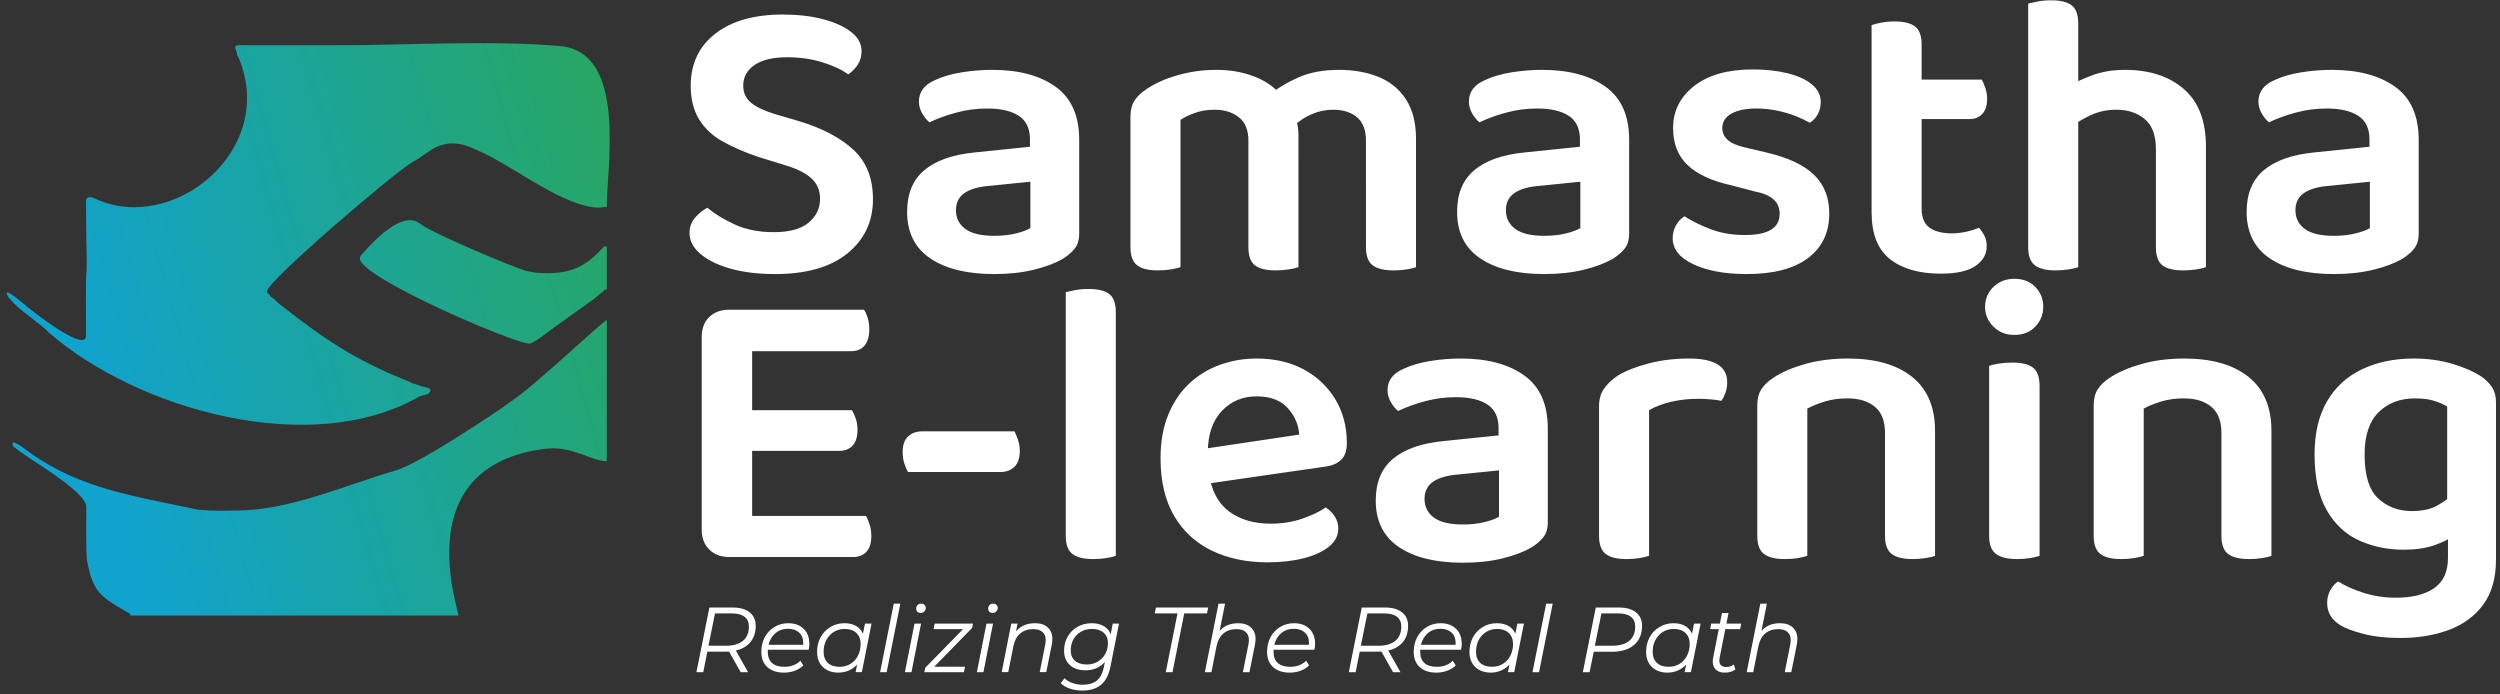
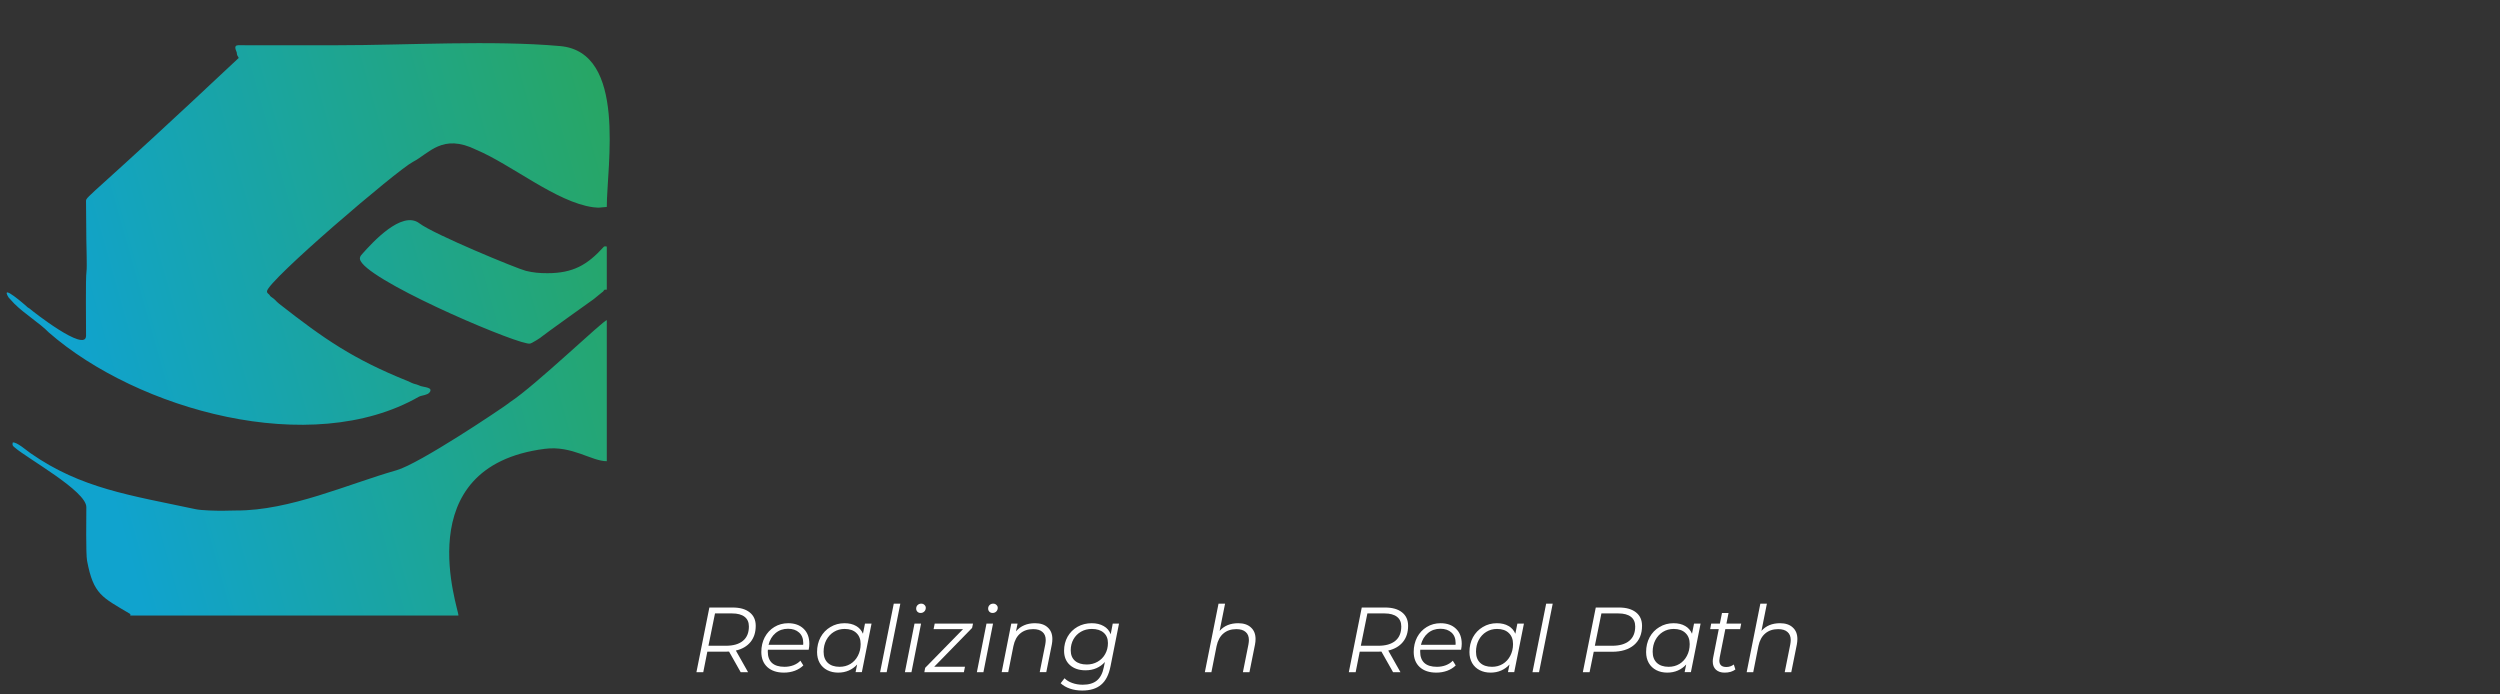
<svg xmlns="http://www.w3.org/2000/svg" width="234" height="65" viewBox="0 0 234 65" fill="none">
  <rect x="0" y="0" width="234" height="65" fill="#333333" stroke="none" />
-   <path fill-rule="evenodd" clip-rule="evenodd" d="M39.188 37.144C39.367 37.042 39.578 37.032 39.758 36.971C39.958 36.903 40.126 36.866 40.24 36.685C40.502 36.267 39.774 36.254 39.388 36.141C39.246 36.099 39.168 36.034 39.027 35.998C38.466 35.853 38.567 35.831 38.145 35.661C33.06 33.609 30.385 31.767 26.114 28.422C25.77 28.152 25.831 28.079 25.362 27.77C25.284 27.719 25.28 27.683 25.23 27.611C25.147 27.492 24.988 27.47 24.99 27.266C24.996 26.317 37.169 15.92 38.642 15.156C40.19 14.353 41.404 12.458 44.574 14.018C47.889 15.413 52.085 18.923 55.497 19.395C55.76 19.406 55.902 19.457 56.164 19.427L56.796 19.369C56.796 15.54 58.705 4.869 52.425 4.312C46.06 3.747 38.1 4.235 31.511 4.235C28.675 4.235 25.839 4.235 23.002 4.235C22.771 4.235 22.513 4.224 22.285 4.233C21.813 4.254 22.122 4.763 22.156 4.896C22.186 5.019 22.161 5.092 22.221 5.202C22.275 5.301 22.297 5.312 22.344 5.423C25.979 14.088 16.121 22.043 8.814 18.556C8.518 18.415 8.047 18.372 8.051 18.812L8.081 22.444C8.081 23.002 8.158 24.975 8.096 25.401C7.998 26.079 8.062 30.257 8.054 31.429C8.042 33.077 2.948 29.042 2.892 28.984C2.758 28.844 2.584 28.805 2.458 28.649C2.456 28.647 -0.054 26.428 0.802 27.841C0.805 27.845 1.282 28.367 1.335 28.42C2.32 29.401 3.723 30.248 4.571 31.122C12.888 38.373 29.099 42.903 39.188 37.145L39.188 37.144ZM2.863 42.424C2.524 42.194 1.551 41.336 1.19 41.42C1.123 41.704 1.241 41.767 1.368 41.878C2.555 42.92 8.08 45.952 8.081 47.463C8.081 48.361 8.027 51.834 8.149 52.484C8.744 55.65 9.55 55.894 12.149 57.444C12.241 57.499 12.192 57.492 12.189 57.615H14.758H24.471H31.591H42.908C43.006 57.194 38.016 43.669 50.998 42.01C53.555 41.683 55.352 43.169 56.796 43.169V29.97C56.542 29.911 50.064 36.132 47.755 37.626L47.68 37.684C47.657 37.704 47.636 37.722 47.607 37.744C46.938 38.252 39.265 43.403 37.124 44.012C32.596 45.299 27.112 47.81 22.102 47.782C21.641 47.779 21.269 47.807 20.803 47.807C20.238 47.807 18.871 47.782 18.3 47.659C12.255 46.365 7.605 45.739 2.863 42.423V42.424ZM55.569 28.001L56.357 27.358C56.412 27.32 56.415 27.323 56.459 27.274C56.509 27.218 56.495 27.213 56.538 27.166C56.639 27.056 56.643 27.144 56.796 27.108V23.079C56.55 23.022 56.527 23.085 56.469 23.149C54.983 24.777 53.656 25.571 51.241 25.571C50.473 25.571 49.94 25.522 49.222 25.352C48.484 25.178 40.618 21.942 39.254 20.902C37.603 19.643 34.813 22.759 33.951 23.717L33.757 23.947C33.713 24.02 33.67 24.147 33.692 24.262C34.048 26.077 47.203 31.746 49.328 32.137C49.443 32.158 49.507 32.178 49.625 32.157C49.776 32.131 50.651 31.596 50.749 31.478C50.818 31.395 55.533 28.02 55.568 28.001H55.569Z" fill="url(#paint0_linear_429_634)" />
-   <path d="M72.419 21.73C73.891 21.73 74.983 21.432 75.693 20.836C76.404 20.239 76.759 19.497 76.759 18.608C76.759 17.821 76.486 17.18 75.941 16.685C75.395 16.19 74.564 15.778 73.447 15.448L70.972 14.687C69.703 14.255 68.593 13.773 67.641 13.24C66.689 12.707 65.953 12.015 65.433 11.165C64.912 10.315 64.652 9.267 64.652 8.024C64.652 5.968 65.42 4.343 66.955 3.15C68.491 1.957 70.591 1.361 73.257 1.361C74.678 1.361 75.941 1.507 77.045 1.799C78.149 2.09 79.025 2.49 79.672 2.998C80.32 3.506 80.643 4.102 80.643 4.788C80.643 5.27 80.522 5.695 80.281 6.063C80.04 6.431 79.742 6.73 79.387 6.958C78.803 6.526 78.004 6.152 76.988 5.835C75.973 5.517 74.869 5.359 73.676 5.359C72.356 5.359 71.341 5.6 70.63 6.082C69.919 6.564 69.564 7.211 69.564 8.024C69.564 8.684 69.812 9.217 70.306 9.623C70.802 10.029 71.556 10.384 72.572 10.689L74.78 11.336C76.963 11.996 78.664 12.891 79.882 14.02C81.101 15.15 81.71 16.692 81.71 18.646C81.71 20.728 80.916 22.416 79.33 23.71C77.743 25.004 75.478 25.652 72.534 25.652C70.986 25.652 69.615 25.487 68.422 25.157C67.229 24.827 66.283 24.37 65.585 23.786C64.887 23.203 64.538 22.542 64.538 21.806C64.538 21.248 64.716 20.766 65.071 20.36C65.427 19.953 65.807 19.649 66.213 19.446C66.873 20.004 67.724 20.525 68.764 21.007C69.805 21.489 71.023 21.73 72.419 21.73H72.419ZM93.055 25.652C90.516 25.652 88.524 25.163 87.078 24.186C85.631 23.209 84.907 21.756 84.907 19.827C84.907 18.126 85.447 16.825 86.525 15.924C87.604 15.023 89.171 14.471 91.227 14.268L96.405 13.735V13.049C96.405 12.034 96.056 11.298 95.359 10.841C94.66 10.384 93.677 10.156 92.408 10.156C91.418 10.156 90.453 10.283 89.514 10.537C88.575 10.79 87.737 11.095 87.001 11.45C86.748 11.247 86.519 10.968 86.316 10.613C86.113 10.257 86.011 9.889 86.011 9.508C86.011 8.595 86.519 7.922 87.534 7.491C88.245 7.16 89.076 6.919 90.028 6.767C90.98 6.615 91.925 6.539 92.865 6.539C95.352 6.539 97.332 7.065 98.804 8.119C100.276 9.172 101.013 10.828 101.013 13.088V21.845C101.013 22.454 100.867 22.936 100.575 23.291C100.283 23.647 99.908 23.964 99.451 24.243C98.741 24.649 97.84 24.986 96.748 25.252C95.657 25.519 94.426 25.652 93.055 25.652V25.652ZM93.055 22.073C93.817 22.073 94.502 21.997 95.111 21.845C95.72 21.692 96.164 21.527 96.444 21.349V17.009L92.674 17.39C91.634 17.466 90.84 17.688 90.294 18.056C89.749 18.424 89.476 18.964 89.476 19.674C89.476 20.41 89.768 20.994 90.352 21.426C90.935 21.858 91.837 22.073 93.055 22.073L93.055 22.073ZM121.534 12.631V16.971H116.851V13.164C116.851 12.174 116.553 11.444 115.956 10.974C115.36 10.505 114.605 10.27 113.691 10.27C113.031 10.27 112.428 10.365 111.883 10.556C111.337 10.746 110.874 10.968 110.493 11.222V16.971H105.81V10.918C105.81 10.309 105.937 9.807 106.19 9.414C106.444 9.021 106.825 8.659 107.333 8.329C108.12 7.796 109.09 7.364 110.245 7.034C111.4 6.704 112.6 6.539 113.844 6.539C115.087 6.539 116.229 6.73 117.27 7.11C118.311 7.491 119.161 8.049 119.821 8.786C119.999 8.938 120.164 9.09 120.316 9.243C120.468 9.395 120.595 9.573 120.697 9.776C120.926 10.156 121.122 10.594 121.287 11.089C121.452 11.584 121.535 12.098 121.535 12.631L121.534 12.631ZM132.538 13.011V16.971H127.854V13.164C127.854 12.174 127.575 11.444 127.017 10.974C126.458 10.505 125.71 10.27 124.77 10.27C124.085 10.27 123.419 10.41 122.772 10.689C122.124 10.968 121.572 11.336 121.115 11.793L118.755 8.937C119.542 8.277 120.468 7.713 121.534 7.243C122.6 6.773 123.87 6.539 125.342 6.539C126.687 6.539 127.905 6.754 128.997 7.186C130.088 7.617 130.951 8.315 131.586 9.28C132.22 10.244 132.538 11.488 132.538 13.011V13.011ZM105.81 15.144H110.493V25.005C110.29 25.081 109.998 25.151 109.617 25.214C109.237 25.278 108.818 25.309 108.361 25.309C107.498 25.309 106.857 25.151 106.438 24.833C106.02 24.516 105.81 23.951 105.81 23.139V15.143L105.81 15.144ZM116.851 15.144H121.535V25.005C121.332 25.081 121.033 25.151 120.64 25.214C120.246 25.278 119.834 25.309 119.402 25.309C118.514 25.309 117.867 25.151 117.46 24.833C117.054 24.516 116.851 23.951 116.851 23.139V15.143V15.144ZM127.855 15.144H132.538V25.005C132.36 25.081 132.075 25.151 131.681 25.214C131.288 25.278 130.875 25.309 130.444 25.309C129.555 25.309 128.902 25.151 128.483 24.833C128.065 24.516 127.855 23.951 127.855 23.139V15.143L127.855 15.144ZM144.531 25.652C141.993 25.652 140 25.163 138.554 24.186C137.107 23.209 136.384 21.756 136.384 19.827C136.384 18.126 136.923 16.825 138.002 15.924C139.08 15.023 140.648 14.471 142.704 14.268L147.882 13.735V13.049C147.882 12.034 147.532 11.298 146.835 10.841C146.137 10.384 145.153 10.156 143.884 10.156C142.894 10.156 141.93 10.283 140.99 10.537C140.051 10.79 139.214 11.095 138.478 11.45C138.224 11.247 137.995 10.968 137.792 10.613C137.589 10.257 137.488 9.889 137.488 9.508C137.488 8.595 137.995 7.922 139.011 7.491C139.721 7.16 140.553 6.919 141.504 6.767C142.456 6.615 143.402 6.539 144.341 6.539C146.828 6.539 148.808 7.065 150.28 8.119C151.753 9.172 152.489 10.828 152.489 13.088V21.845C152.489 22.454 152.343 22.936 152.051 23.291C151.759 23.647 151.385 23.964 150.928 24.243C150.217 24.649 149.316 24.986 148.225 25.252C147.133 25.519 145.902 25.652 144.531 25.652V25.652ZM144.531 22.073C145.293 22.073 145.978 21.997 146.587 21.845C147.196 21.692 147.641 21.527 147.92 21.349V17.009L144.15 17.39C143.11 17.466 142.317 17.688 141.771 18.056C141.225 18.424 140.952 18.964 140.952 19.674C140.952 20.41 141.244 20.994 141.828 21.426C142.411 21.858 143.313 22.073 144.531 22.073L144.531 22.073ZM171.221 19.979C171.221 21.756 170.561 23.145 169.241 24.148C167.921 25.151 166.005 25.652 163.492 25.652C161.462 25.652 159.799 25.347 158.505 24.738C157.21 24.129 156.563 23.317 156.563 22.301C156.563 21.87 156.664 21.47 156.867 21.102C157.07 20.733 157.337 20.448 157.667 20.245C158.378 20.702 159.203 21.108 160.142 21.463C161.081 21.819 162.147 21.997 163.34 21.997C165.498 21.997 166.576 21.337 166.576 20.017C166.576 19.458 166.386 19.008 166.005 18.665C165.624 18.323 165.041 18.075 164.254 17.923L162.084 17.352C160.231 16.945 158.854 16.311 157.953 15.448C157.051 14.585 156.601 13.43 156.601 11.983C156.601 10.384 157.261 9.07 158.581 8.042C159.901 7.014 161.728 6.5 164.064 6.5C165.282 6.5 166.374 6.621 167.338 6.862C168.303 7.103 169.058 7.452 169.603 7.909C170.149 8.366 170.422 8.912 170.422 9.546C170.422 9.978 170.327 10.365 170.136 10.708C169.946 11.05 169.699 11.31 169.394 11.488C169.089 11.31 168.677 11.114 168.157 10.898C167.636 10.682 167.046 10.505 166.386 10.365C165.726 10.225 165.066 10.155 164.406 10.155C163.416 10.155 162.636 10.314 162.065 10.632C161.494 10.949 161.208 11.399 161.208 11.983C161.208 12.415 161.373 12.783 161.703 13.087C162.033 13.392 162.592 13.633 163.378 13.811L165.32 14.268C167.376 14.75 168.874 15.454 169.813 16.381C170.752 17.307 171.221 18.507 171.221 19.979H171.221ZM175.181 15.029H179.864V19.522C179.864 20.36 180.111 20.956 180.606 21.311C181.101 21.667 181.806 21.844 182.72 21.844C183.126 21.844 183.564 21.794 184.033 21.692C184.503 21.59 184.902 21.463 185.232 21.311C185.41 21.514 185.575 21.755 185.727 22.034C185.88 22.313 185.956 22.656 185.956 23.062C185.956 23.798 185.607 24.408 184.909 24.89C184.211 25.372 183.126 25.613 181.654 25.613C179.648 25.613 178.068 25.163 176.913 24.262C175.758 23.361 175.181 21.895 175.181 19.864V15.029L175.181 15.029ZM178.036 11.146V7.453H185.499C185.6 7.63 185.708 7.884 185.822 8.214C185.937 8.544 185.994 8.887 185.994 9.242C185.994 9.876 185.841 10.352 185.537 10.67C185.232 10.987 184.839 11.146 184.356 11.146H178.036H178.036ZM179.864 16.057H175.181V2.351C175.384 2.275 175.682 2.198 176.075 2.122C176.469 2.046 176.881 2.008 177.313 2.008C178.201 2.008 178.849 2.167 179.255 2.484C179.661 2.801 179.864 3.366 179.864 4.178V16.057V16.057ZM206.477 17.39H201.794V13.963C201.794 12.669 201.445 11.729 200.747 11.146C200.049 10.562 199.167 10.27 198.101 10.27C197.238 10.27 196.445 10.435 195.722 10.765C194.998 11.095 194.37 11.476 193.837 11.907L193.57 8.1C194.154 7.744 194.903 7.395 195.817 7.053C196.731 6.71 197.759 6.539 198.901 6.539C201.185 6.539 203.019 7.135 204.403 8.329C205.786 9.521 206.477 11.323 206.477 13.735V17.39V17.39ZM189.839 15.029H194.522V25.005C194.319 25.081 194.027 25.151 193.647 25.214C193.266 25.278 192.847 25.309 192.39 25.309C191.527 25.309 190.886 25.151 190.467 24.833C190.049 24.516 189.839 23.951 189.839 23.139V15.029V15.029ZM201.794 15.068H206.477V25.005C206.275 25.081 205.976 25.151 205.583 25.215C205.189 25.278 204.777 25.31 204.345 25.31C203.457 25.31 202.809 25.151 202.404 24.834C201.997 24.517 201.794 23.951 201.794 23.139V15.068ZM194.522 17.428H189.839V0.333C190.042 0.282 190.334 0.219 190.715 0.143C191.096 0.067 191.514 0.028 191.971 0.028C192.86 0.028 193.507 0.187 193.913 0.504C194.319 0.822 194.522 1.386 194.522 2.198V17.428H194.522ZM218.433 25.652C215.894 25.652 213.902 25.163 212.455 24.186C211.008 23.209 210.285 21.756 210.285 19.827C210.285 18.126 210.824 16.825 211.903 15.924C212.982 15.023 214.549 14.471 216.605 14.268L221.783 13.735V13.049C221.783 12.034 221.434 11.298 220.736 10.841C220.038 10.384 219.054 10.156 217.785 10.156C216.795 10.156 215.831 10.283 214.892 10.537C213.952 10.79 213.115 11.095 212.379 11.45C212.125 11.247 211.897 10.968 211.694 10.613C211.491 10.257 211.389 9.889 211.389 9.508C211.389 8.595 211.897 7.922 212.912 7.491C213.622 7.16 214.454 6.919 215.406 6.767C216.358 6.615 217.303 6.539 218.242 6.539C220.73 6.539 222.71 7.065 224.182 8.119C225.654 9.172 226.39 10.828 226.39 13.088V21.845C226.39 22.454 226.244 22.936 225.952 23.291C225.66 23.647 225.286 23.964 224.829 24.243C224.118 24.649 223.217 24.986 222.126 25.252C221.035 25.519 219.803 25.652 218.433 25.652V25.652ZM218.433 22.073C219.194 22.073 219.879 21.997 220.488 21.845C221.097 21.692 221.542 21.527 221.821 21.349V17.009L218.052 17.39C217.011 17.466 216.218 17.688 215.672 18.056C215.126 18.424 214.853 18.964 214.853 19.674C214.853 20.41 215.145 20.994 215.729 21.426C216.313 21.858 217.214 22.073 218.432 22.073L218.433 22.073ZM65.68 36.794H70.401V51.833C70.223 51.884 69.931 51.947 69.525 52.023C69.119 52.099 68.701 52.138 68.269 52.138C67.482 52.138 66.854 51.903 66.385 51.434C65.915 50.964 65.68 50.348 65.68 49.587V36.794H65.68ZM70.401 44.257L65.68 44.218V31.54C65.68 30.753 65.915 30.131 66.384 29.674C66.854 29.217 67.482 28.989 68.269 28.989C68.7 28.989 69.119 29.027 69.525 29.103C69.931 29.179 70.223 29.243 70.401 29.293V44.256L70.401 44.257ZM68.269 42.201V38.393H79.729C79.856 38.571 79.977 38.825 80.091 39.155C80.205 39.485 80.262 39.84 80.262 40.221C80.262 40.88 80.11 41.376 79.805 41.706C79.5 42.036 79.082 42.201 78.549 42.201H68.269ZM68.269 52.138V48.292H81.062C81.163 48.47 81.271 48.724 81.385 49.054C81.499 49.384 81.556 49.752 81.556 50.158C81.556 50.818 81.404 51.313 81.1 51.643C80.795 51.973 80.376 52.138 79.843 52.138H68.269V52.138ZM68.269 32.873V28.989H80.871C80.998 29.167 81.112 29.421 81.214 29.751C81.315 30.081 81.366 30.436 81.366 30.817C81.366 31.476 81.221 31.984 80.929 32.339C80.637 32.695 80.212 32.872 79.653 32.872H68.269L68.269 32.873ZM93.626 44.181H84.983C84.856 43.952 84.742 43.679 84.641 43.362C84.539 43.045 84.488 42.696 84.488 42.315C84.488 41.656 84.659 41.167 85.002 40.849C85.344 40.532 85.783 40.373 86.316 40.373H94.958C95.06 40.576 95.168 40.843 95.282 41.173C95.396 41.503 95.453 41.846 95.453 42.201C95.453 42.861 95.288 43.356 94.958 43.686C94.628 44.016 94.184 44.181 93.625 44.181L93.626 44.181ZM99.756 42.048L104.439 42.277V52.024C104.236 52.1 103.944 52.17 103.564 52.234C103.183 52.297 102.764 52.329 102.307 52.329C101.444 52.329 100.803 52.17 100.384 51.853C99.966 51.535 99.756 50.971 99.756 50.158V42.048H99.756ZM104.439 44.676L99.756 44.447V27.352C99.933 27.301 100.219 27.238 100.612 27.161C101.006 27.085 101.418 27.047 101.85 27.047C102.764 27.047 103.424 27.206 103.83 27.523C104.236 27.84 104.439 28.405 104.439 29.217V44.675V44.676ZM111.597 45.475L111.407 42.201L121.61 40.678C121.534 39.713 121.166 38.876 120.506 38.165C119.846 37.454 118.882 37.099 117.612 37.099C116.318 37.099 115.239 37.55 114.376 38.451C113.513 39.352 113.069 40.64 113.043 42.315L113.158 44.295C113.386 45.919 114.014 47.112 115.042 47.874C116.07 48.635 117.371 49.016 118.945 49.016C120.011 49.016 121.001 48.857 121.914 48.54C122.828 48.223 123.552 47.874 124.085 47.493C124.44 47.722 124.726 48.007 124.941 48.35C125.157 48.692 125.265 49.067 125.265 49.473C125.265 50.133 124.973 50.698 124.389 51.167C123.806 51.637 123.019 51.998 122.029 52.252C121.039 52.506 119.909 52.633 118.64 52.633C116.686 52.633 114.954 52.272 113.443 51.548C111.933 50.825 110.753 49.74 109.902 48.293C109.052 46.846 108.627 45.044 108.627 42.886C108.627 41.338 108.868 39.98 109.35 38.812C109.833 37.645 110.486 36.674 111.311 35.9C112.136 35.126 113.094 34.542 114.186 34.148C115.277 33.755 116.42 33.558 117.612 33.558C119.288 33.558 120.754 33.894 122.01 34.567C123.266 35.239 124.256 36.172 124.98 37.365C125.703 38.558 126.065 39.929 126.065 41.477C126.065 42.188 125.881 42.715 125.513 43.057C125.145 43.4 124.63 43.61 123.971 43.686L111.597 45.475L111.597 45.475ZM136.916 52.671C134.378 52.671 132.385 52.182 130.939 51.205C129.492 50.228 128.769 48.775 128.769 46.846C128.769 45.145 129.308 43.844 130.387 42.943C131.465 42.042 133.033 41.49 135.089 41.287L140.267 40.754V40.068C140.267 39.053 139.917 38.317 139.22 37.86C138.522 37.403 137.538 37.175 136.269 37.175C135.279 37.175 134.315 37.302 133.375 37.556C132.436 37.81 131.598 38.114 130.863 38.469C130.609 38.266 130.38 37.987 130.177 37.632C129.974 37.276 129.873 36.908 129.873 36.528C129.873 35.614 130.38 34.941 131.396 34.51C132.106 34.179 132.938 33.938 133.889 33.786C134.841 33.634 135.787 33.558 136.726 33.558C139.213 33.558 141.193 34.084 142.665 35.138C144.138 36.191 144.874 37.847 144.874 40.107V48.864C144.874 49.473 144.728 49.955 144.436 50.31C144.144 50.666 143.77 50.983 143.313 51.262C142.602 51.668 141.701 52.005 140.61 52.271C139.518 52.538 138.287 52.671 136.916 52.671V52.671ZM136.916 49.092C137.678 49.092 138.363 49.016 138.972 48.864C139.581 48.711 140.026 48.547 140.305 48.369V44.028L136.535 44.409C135.495 44.485 134.702 44.707 134.156 45.075C133.61 45.443 133.337 45.983 133.337 46.694C133.337 47.429 133.629 48.014 134.213 48.445C134.796 48.877 135.698 49.092 136.916 49.092L136.916 49.092ZM154.354 38.393V43.61H149.671V38.013C149.671 37.378 149.824 36.839 150.128 36.395C150.433 35.95 150.864 35.538 151.423 35.157C152.184 34.7 153.149 34.319 154.316 34.015C155.484 33.71 156.74 33.558 158.086 33.558C160.471 33.558 161.665 34.294 161.665 35.767C161.665 36.122 161.614 36.446 161.512 36.737C161.411 37.029 161.283 37.289 161.131 37.518C160.877 37.467 160.56 37.423 160.18 37.385C159.799 37.346 159.393 37.328 158.961 37.328C158.047 37.328 157.191 37.423 156.391 37.613C155.592 37.804 154.913 38.064 154.354 38.394V38.393ZM149.671 42.048L154.354 42.277V52.024C154.151 52.1 153.859 52.17 153.479 52.234C153.098 52.297 152.679 52.329 152.222 52.329C151.359 52.329 150.719 52.17 150.3 51.853C149.881 51.535 149.671 50.971 149.671 50.158V42.048H149.671ZM181.12 40.335V44.028H176.437V40.526C176.437 39.409 176.12 38.59 175.485 38.07C174.851 37.549 174 37.289 172.934 37.289C172.147 37.289 171.443 37.384 170.821 37.575C170.199 37.765 169.647 37.987 169.165 38.241V44.028H164.481V37.936C164.481 37.327 164.609 36.826 164.862 36.433C165.116 36.039 165.497 35.678 166.005 35.348C166.766 34.84 167.75 34.415 168.955 34.072C170.161 33.73 171.5 33.558 172.972 33.558C175.536 33.558 177.535 34.129 178.969 35.272C180.403 36.414 181.12 38.102 181.12 40.335H181.12ZM164.482 42.163H169.165V52.024C168.962 52.1 168.67 52.17 168.289 52.233C167.909 52.297 167.49 52.328 167.033 52.328C166.17 52.328 165.529 52.17 165.11 51.852C164.692 51.535 164.482 50.97 164.482 50.158V42.163L164.482 42.163ZM176.437 42.163H181.12V52.024C180.942 52.1 180.657 52.17 180.264 52.233C179.87 52.297 179.457 52.328 179.026 52.328C178.138 52.328 177.484 52.17 177.065 51.852C176.647 51.535 176.437 50.97 176.437 50.158V42.163V42.163ZM185.803 28.723C185.803 27.986 186.063 27.365 186.584 26.857C187.104 26.349 187.758 26.096 188.545 26.096C189.357 26.096 190.01 26.35 190.505 26.857C191 27.365 191.248 27.986 191.248 28.723C191.248 29.433 191 30.049 190.505 30.569C190.01 31.089 189.357 31.35 188.545 31.35C187.758 31.35 187.104 31.09 186.584 30.569C186.064 30.049 185.803 29.433 185.803 28.723ZM186.184 42.048H190.905V52.024C190.702 52.1 190.41 52.17 190.03 52.233C189.649 52.297 189.23 52.328 188.773 52.328C187.91 52.328 187.263 52.17 186.831 51.852C186.4 51.535 186.184 50.97 186.184 50.158V42.048V42.048ZM190.905 44.447H186.184V34.243C186.387 34.167 186.685 34.097 187.079 34.034C187.472 33.971 187.897 33.939 188.354 33.939C189.243 33.939 189.89 34.097 190.296 34.415C190.702 34.732 190.905 35.309 190.905 36.147V44.447ZM212.607 40.335V44.028H207.924V40.526C207.924 39.409 207.607 38.59 206.972 38.07C206.338 37.549 205.488 37.289 204.421 37.289C203.634 37.289 202.93 37.384 202.308 37.575C201.686 37.765 201.134 37.987 200.652 38.241V44.028H195.969V37.936C195.969 37.327 196.096 36.826 196.349 36.433C196.603 36.039 196.984 35.678 197.492 35.348C198.253 34.84 199.237 34.415 200.442 34.072C201.648 33.73 202.987 33.558 204.459 33.558C207.023 33.558 209.022 34.129 210.456 35.272C211.89 36.414 212.607 38.102 212.607 40.335H212.607ZM195.969 42.163H200.652V52.024C200.449 52.1 200.157 52.17 199.777 52.233C199.396 52.297 198.977 52.328 198.52 52.328C197.657 52.328 197.016 52.17 196.597 51.852C196.179 51.535 195.969 50.97 195.969 50.158V42.163L195.969 42.163ZM207.924 42.163H212.607V52.024C212.43 52.1 212.144 52.17 211.751 52.233C211.357 52.297 210.945 52.328 210.513 52.328C209.625 52.328 208.971 52.17 208.552 51.852C208.134 51.535 207.924 50.97 207.924 50.158V42.163V42.163ZM224.981 51.453C223.484 51.453 222.1 51.167 220.831 50.596C219.562 50.025 218.547 49.08 217.786 47.76C217.024 46.44 216.643 44.701 216.643 42.544C216.643 40.564 217.03 38.907 217.804 37.575C218.578 36.242 219.67 35.239 221.079 34.567C222.487 33.894 224.106 33.558 225.933 33.558C227.228 33.558 228.427 33.723 229.531 34.053C230.635 34.383 231.517 34.764 232.177 35.195C232.609 35.474 232.958 35.811 233.224 36.204C233.491 36.597 233.624 37.073 233.624 37.632V49.511H229.055V38.05C228.725 37.847 228.319 37.67 227.837 37.517C227.354 37.365 226.758 37.289 226.047 37.289C224.651 37.289 223.515 37.72 222.639 38.583C221.764 39.447 221.326 40.766 221.326 42.543C221.326 44.497 221.751 45.868 222.602 46.655C223.452 47.442 224.499 47.835 225.743 47.835C226.707 47.835 227.488 47.67 228.084 47.34C228.681 47.01 229.182 46.655 229.588 46.275L229.741 50.082C229.284 50.437 228.655 50.755 227.856 51.034C227.056 51.313 226.098 51.452 224.981 51.452L224.981 51.453ZM229.131 52.214V48.483H233.624V52.367C233.624 54.093 233.231 55.495 232.444 56.574C231.657 57.653 230.585 58.446 229.226 58.954C227.868 59.461 226.352 59.715 224.677 59.715C223.357 59.715 222.208 59.588 221.231 59.334C220.254 59.08 219.537 58.814 219.08 58.535C218.242 58.027 217.823 57.329 217.823 56.441C217.823 55.984 217.925 55.577 218.128 55.222C218.331 54.867 218.572 54.6 218.851 54.422C219.486 54.829 220.279 55.184 221.231 55.489C222.183 55.793 223.192 55.945 224.258 55.945C225.781 55.945 226.974 55.647 227.837 55.051C228.7 54.454 229.131 53.509 229.131 52.214Z" fill="white" />
+   <path fill-rule="evenodd" clip-rule="evenodd" d="M39.188 37.144C39.367 37.042 39.578 37.032 39.758 36.971C39.958 36.903 40.126 36.866 40.24 36.685C40.502 36.267 39.774 36.254 39.388 36.141C39.246 36.099 39.168 36.034 39.027 35.998C38.466 35.853 38.567 35.831 38.145 35.661C33.06 33.609 30.385 31.767 26.114 28.422C25.77 28.152 25.831 28.079 25.362 27.77C25.284 27.719 25.28 27.683 25.23 27.611C25.147 27.492 24.988 27.47 24.99 27.266C24.996 26.317 37.169 15.92 38.642 15.156C40.19 14.353 41.404 12.458 44.574 14.018C47.889 15.413 52.085 18.923 55.497 19.395C55.76 19.406 55.902 19.457 56.164 19.427L56.796 19.369C56.796 15.54 58.705 4.869 52.425 4.312C46.06 3.747 38.1 4.235 31.511 4.235C28.675 4.235 25.839 4.235 23.002 4.235C22.771 4.235 22.513 4.224 22.285 4.233C21.813 4.254 22.122 4.763 22.156 4.896C22.186 5.019 22.161 5.092 22.221 5.202C22.275 5.301 22.297 5.312 22.344 5.423C8.518 18.415 8.047 18.372 8.051 18.812L8.081 22.444C8.081 23.002 8.158 24.975 8.096 25.401C7.998 26.079 8.062 30.257 8.054 31.429C8.042 33.077 2.948 29.042 2.892 28.984C2.758 28.844 2.584 28.805 2.458 28.649C2.456 28.647 -0.054 26.428 0.802 27.841C0.805 27.845 1.282 28.367 1.335 28.42C2.32 29.401 3.723 30.248 4.571 31.122C12.888 38.373 29.099 42.903 39.188 37.145L39.188 37.144ZM2.863 42.424C2.524 42.194 1.551 41.336 1.19 41.42C1.123 41.704 1.241 41.767 1.368 41.878C2.555 42.92 8.08 45.952 8.081 47.463C8.081 48.361 8.027 51.834 8.149 52.484C8.744 55.65 9.55 55.894 12.149 57.444C12.241 57.499 12.192 57.492 12.189 57.615H14.758H24.471H31.591H42.908C43.006 57.194 38.016 43.669 50.998 42.01C53.555 41.683 55.352 43.169 56.796 43.169V29.97C56.542 29.911 50.064 36.132 47.755 37.626L47.68 37.684C47.657 37.704 47.636 37.722 47.607 37.744C46.938 38.252 39.265 43.403 37.124 44.012C32.596 45.299 27.112 47.81 22.102 47.782C21.641 47.779 21.269 47.807 20.803 47.807C20.238 47.807 18.871 47.782 18.3 47.659C12.255 46.365 7.605 45.739 2.863 42.423V42.424ZM55.569 28.001L56.357 27.358C56.412 27.32 56.415 27.323 56.459 27.274C56.509 27.218 56.495 27.213 56.538 27.166C56.639 27.056 56.643 27.144 56.796 27.108V23.079C56.55 23.022 56.527 23.085 56.469 23.149C54.983 24.777 53.656 25.571 51.241 25.571C50.473 25.571 49.94 25.522 49.222 25.352C48.484 25.178 40.618 21.942 39.254 20.902C37.603 19.643 34.813 22.759 33.951 23.717L33.757 23.947C33.713 24.02 33.67 24.147 33.692 24.262C34.048 26.077 47.203 31.746 49.328 32.137C49.443 32.158 49.507 32.178 49.625 32.157C49.776 32.131 50.651 31.596 50.749 31.478C50.818 31.395 55.533 28.02 55.568 28.001H55.569Z" fill="url(#paint0_linear_429_634)" />
  <path d="M166.61 58.333C167.123 58.333 167.52 58.466 167.802 58.731C168.091 58.99 168.235 59.35 168.235 59.812C168.235 59.973 168.217 60.146 168.183 60.33L167.664 62.915H167.05L167.569 60.322C167.598 60.16 167.612 60.022 167.612 59.907C167.612 59.578 167.511 59.328 167.31 59.155C167.114 58.976 166.823 58.887 166.437 58.887C165.947 58.887 165.544 59.022 165.227 59.293C164.91 59.558 164.696 59.953 164.587 60.477L164.103 62.915H163.489L164.769 56.501H165.382L164.872 59.051C165.293 58.573 165.872 58.333 166.61 58.333Z" fill="white" />
  <path d="M160.963 61.54C160.94 61.679 160.928 61.774 160.928 61.825C160.928 62.229 161.147 62.431 161.585 62.431C161.844 62.431 162.078 62.353 162.285 62.197L162.432 62.664C162.173 62.86 161.836 62.958 161.421 62.958C161.081 62.958 160.81 62.866 160.608 62.681C160.412 62.497 160.314 62.243 160.314 61.921C160.314 61.794 160.326 61.676 160.349 61.566L160.876 58.887H160.072L160.167 58.368H160.98L161.179 57.374H161.792L161.594 58.368H162.977L162.873 58.887H161.49L160.963 61.54Z" fill="white" />
  <path d="M159.176 58.368L158.268 62.914H157.681L157.828 62.197C157.609 62.439 157.349 62.626 157.05 62.759C156.75 62.891 156.419 62.957 156.056 62.957C155.669 62.957 155.327 62.88 155.027 62.724C154.727 62.568 154.494 62.347 154.327 62.059C154.16 61.765 154.076 61.422 154.076 61.03C154.076 60.517 154.186 60.056 154.405 59.647C154.629 59.238 154.938 58.918 155.33 58.687C155.721 58.451 156.159 58.333 156.643 58.333C157.076 58.333 157.439 58.419 157.732 58.592C158.026 58.759 158.24 59.002 158.372 59.318L158.562 58.368H159.176ZM156.185 62.413C156.56 62.413 156.897 62.324 157.197 62.145C157.496 61.961 157.73 61.707 157.897 61.384C158.07 61.056 158.156 60.69 158.156 60.286C158.156 59.843 158.023 59.497 157.758 59.249C157.499 58.996 157.133 58.869 156.661 58.869C156.286 58.869 155.949 58.961 155.649 59.145C155.35 59.33 155.113 59.586 154.941 59.915C154.773 60.237 154.69 60.6 154.69 61.004C154.69 61.448 154.82 61.793 155.079 62.041C155.344 62.289 155.713 62.413 156.185 62.413Z" fill="white" />
  <path d="M151.534 56.864C152.214 56.864 152.744 57.014 153.124 57.314C153.505 57.613 153.695 58.034 153.695 58.576C153.695 59.348 153.444 59.947 152.943 60.374C152.447 60.794 151.762 61.005 150.886 61.005H149.174L148.785 62.915H148.154L149.364 56.864H151.534ZM150.894 60.443C151.586 60.443 152.119 60.29 152.493 59.985C152.868 59.679 153.055 59.23 153.055 58.636C153.055 58.239 152.92 57.936 152.649 57.729C152.378 57.521 151.989 57.417 151.482 57.417H149.892L149.278 60.443H150.894Z" fill="white" />
  <path d="M144.721 56.501H145.334L144.055 62.915H143.441L144.721 56.501Z" fill="white" />
  <path d="M142.64 58.368L141.732 62.914H141.144L141.291 62.197C141.072 62.439 140.813 62.626 140.513 62.759C140.214 62.891 139.882 62.957 139.519 62.957C139.133 62.957 138.79 62.88 138.491 62.724C138.191 62.568 137.958 62.347 137.791 62.059C137.624 61.765 137.54 61.422 137.54 61.03C137.54 60.517 137.65 60.056 137.868 59.647C138.093 59.238 138.402 58.918 138.793 58.687C139.185 58.451 139.623 58.333 140.107 58.333C140.539 58.333 140.902 58.419 141.196 58.592C141.49 58.759 141.703 59.002 141.836 59.318L142.026 58.368H142.64ZM139.649 62.413C140.024 62.413 140.361 62.324 140.66 62.145C140.96 61.961 141.193 61.707 141.361 61.384C141.533 61.056 141.62 60.69 141.62 60.286C141.62 59.843 141.487 59.497 141.222 59.249C140.963 58.996 140.597 58.869 140.125 58.869C139.75 58.869 139.413 58.961 139.113 59.145C138.814 59.33 138.577 59.586 138.404 59.915C138.237 60.237 138.154 60.6 138.154 61.004C138.154 61.448 138.283 61.793 138.543 62.041C138.808 62.289 139.177 62.413 139.649 62.413Z" fill="white" />
  <path d="M132.937 60.814C132.931 60.854 132.928 60.915 132.928 60.995C132.928 61.456 133.058 61.808 133.317 62.05C133.582 62.292 133.974 62.413 134.493 62.413C134.792 62.413 135.072 62.364 135.331 62.266C135.596 62.162 135.812 62.021 135.98 61.842L136.256 62.283C136.043 62.496 135.775 62.663 135.452 62.785C135.135 62.9 134.798 62.957 134.441 62.957C133.784 62.957 133.265 62.785 132.885 62.439C132.511 62.093 132.323 61.62 132.323 61.021C132.323 60.514 132.43 60.056 132.643 59.647C132.862 59.238 133.162 58.918 133.542 58.687C133.928 58.451 134.36 58.333 134.839 58.333C135.444 58.333 135.925 58.506 136.282 58.852C136.639 59.192 136.818 59.661 136.818 60.261C136.818 60.428 136.798 60.612 136.757 60.814H132.937ZM134.821 58.852C134.366 58.852 133.977 58.987 133.654 59.258C133.332 59.529 133.113 59.895 132.997 60.356H136.239C136.245 60.315 136.247 60.261 136.247 60.191C136.247 59.765 136.118 59.437 135.859 59.206C135.599 58.97 135.253 58.852 134.821 58.852Z" fill="white" />
  <path d="M131.799 58.576C131.799 59.192 131.635 59.699 131.307 60.097C130.984 60.489 130.529 60.754 129.941 60.892L131.082 62.915H130.39L129.301 60.987C129.238 60.993 129.134 60.996 128.99 60.996H127.27L126.89 62.915H126.25L127.46 56.864H129.638C130.324 56.864 130.854 57.014 131.229 57.314C131.609 57.613 131.799 58.034 131.799 58.576ZM129.007 60.443C129.699 60.443 130.229 60.29 130.598 59.985C130.972 59.679 131.16 59.23 131.16 58.636C131.16 58.239 131.024 57.936 130.753 57.729C130.483 57.521 130.096 57.417 129.595 57.417H127.987L127.374 60.443H129.007Z" fill="white" />
-   <path d="M119.211 60.814C119.206 60.854 119.203 60.915 119.203 60.995C119.203 61.456 119.332 61.808 119.592 62.05C119.857 62.292 120.249 62.413 120.767 62.413C121.067 62.413 121.346 62.364 121.606 62.266C121.871 62.162 122.087 62.021 122.254 61.842L122.531 62.283C122.317 62.496 122.049 62.663 121.727 62.785C121.41 62.9 121.073 62.957 120.715 62.957C120.058 62.957 119.54 62.785 119.159 62.439C118.785 62.093 118.598 61.62 118.598 61.021C118.598 60.514 118.704 60.056 118.917 59.647C119.136 59.238 119.436 58.918 119.816 58.687C120.203 58.451 120.635 58.333 121.113 58.333C121.718 58.333 122.199 58.506 122.556 58.852C122.914 59.192 123.092 59.661 123.092 60.261C123.092 60.428 123.072 60.612 123.032 60.814H119.211ZM121.096 58.852C120.64 58.852 120.251 58.987 119.929 59.258C119.606 59.529 119.387 59.895 119.272 60.356H122.513C122.519 60.315 122.522 60.261 122.522 60.191C122.522 59.765 122.392 59.437 122.133 59.206C121.874 58.97 121.528 58.852 121.096 58.852Z" fill="white" />
  <path d="M115.895 58.333C116.408 58.333 116.805 58.466 117.088 58.731C117.376 58.99 117.52 59.35 117.52 59.812C117.52 59.973 117.503 60.146 117.468 60.33L116.949 62.915H116.336L116.854 60.322C116.883 60.16 116.897 60.022 116.897 59.907C116.897 59.578 116.797 59.328 116.595 59.155C116.399 58.976 116.108 58.887 115.722 58.887C115.232 58.887 114.829 59.022 114.512 59.293C114.195 59.558 113.982 59.953 113.872 60.477L113.388 62.915H112.774L114.054 56.501H114.667L114.157 59.051C114.578 58.573 115.157 58.333 115.895 58.333Z" fill="white" />
-   <path d="M110.214 57.417H108.079L108.191 56.864H113.092L112.971 57.417H110.845L109.747 62.915H109.116L110.214 57.417Z" fill="white" />
  <path d="M104.74 58.368L103.945 62.361C103.789 63.156 103.495 63.733 103.063 64.09C102.637 64.453 102.049 64.634 101.3 64.634C100.874 64.634 100.487 64.574 100.142 64.453C99.802 64.338 99.514 64.17 99.277 63.951L99.64 63.485C99.825 63.675 100.064 63.822 100.358 63.925C100.657 64.035 100.986 64.09 101.343 64.09C101.914 64.09 102.357 63.957 102.674 63.692C102.991 63.427 103.204 63.018 103.314 62.465L103.418 61.963C103.199 62.211 102.934 62.404 102.622 62.542C102.317 62.675 101.977 62.741 101.603 62.741C100.997 62.741 100.511 62.577 100.142 62.249C99.779 61.92 99.597 61.474 99.597 60.909C99.597 60.425 99.707 59.987 99.926 59.595C100.15 59.203 100.459 58.895 100.851 58.67C101.248 58.445 101.695 58.333 102.19 58.333C102.622 58.333 102.994 58.422 103.305 58.601C103.616 58.774 103.835 59.03 103.962 59.37L104.152 58.368H104.74ZM101.724 62.197C102.098 62.197 102.435 62.11 102.735 61.937C103.04 61.765 103.277 61.525 103.444 61.22C103.616 60.915 103.703 60.572 103.703 60.191C103.703 59.776 103.57 59.454 103.305 59.223C103.04 58.987 102.671 58.869 102.199 58.869C101.819 58.869 101.479 58.955 101.179 59.128C100.879 59.301 100.643 59.54 100.47 59.846C100.303 60.151 100.22 60.494 100.22 60.874C100.22 61.289 100.352 61.615 100.617 61.851C100.882 62.081 101.251 62.197 101.724 62.197Z" fill="white" />
  <path d="M96.877 58.333C97.39 58.333 97.788 58.465 98.07 58.731C98.358 58.99 98.502 59.35 98.502 59.811C98.502 59.972 98.485 60.145 98.45 60.33L97.932 62.914H97.318L97.837 60.321C97.865 60.16 97.88 60.021 97.88 59.906C97.88 59.578 97.779 59.327 97.577 59.154C97.381 58.975 97.09 58.886 96.704 58.886C96.215 58.886 95.811 59.022 95.494 59.292C95.177 59.557 94.964 59.952 94.855 60.477L94.371 62.914H93.757L94.656 58.368H95.244L95.097 59.094C95.529 58.587 96.122 58.333 96.877 58.333Z" fill="white" />
  <path d="M92.335 58.368H92.948L92.049 62.915H91.436L92.335 58.368ZM92.905 57.374C92.784 57.374 92.683 57.334 92.603 57.253C92.528 57.172 92.49 57.077 92.49 56.968C92.49 56.835 92.533 56.726 92.62 56.639C92.712 56.547 92.827 56.501 92.966 56.501C93.087 56.501 93.187 56.541 93.268 56.622C93.349 56.697 93.389 56.786 93.389 56.89C93.389 57.028 93.343 57.144 93.251 57.236C93.159 57.328 93.043 57.374 92.905 57.374Z" fill="white" />
  <path d="M90.988 58.774L87.444 62.405H90.323L90.219 62.915H86.519L86.597 62.508L90.141 58.887H87.384L87.488 58.368H91.075L90.988 58.774Z" fill="white" />
  <path d="M85.598 58.368H86.212L85.313 62.915H84.699L85.598 58.368ZM86.169 57.374C86.048 57.374 85.947 57.334 85.866 57.253C85.791 57.172 85.754 57.077 85.754 56.968C85.754 56.835 85.797 56.726 85.883 56.639C85.976 56.547 86.091 56.501 86.229 56.501C86.35 56.501 86.451 56.541 86.532 56.622C86.612 56.697 86.653 56.786 86.653 56.89C86.653 57.028 86.607 57.144 86.514 57.236C86.422 57.328 86.307 57.374 86.169 57.374Z" fill="white" />
  <path d="M83.657 56.501H84.271L82.992 62.915H82.378L83.657 56.501Z" fill="white" />
  <path d="M81.576 58.368L80.669 62.914H80.081L80.228 62.197C80.009 62.439 79.75 62.626 79.45 62.759C79.15 62.891 78.819 62.957 78.456 62.957C78.07 62.957 77.727 62.88 77.427 62.724C77.128 62.568 76.894 62.347 76.727 62.059C76.56 61.765 76.477 61.422 76.477 61.03C76.477 60.517 76.586 60.056 76.805 59.647C77.03 59.238 77.338 58.918 77.73 58.687C78.122 58.451 78.56 58.333 79.044 58.333C79.476 58.333 79.839 58.419 80.133 58.592C80.427 58.759 80.64 59.002 80.772 59.318L80.963 58.368H81.576ZM78.586 62.413C78.96 62.413 79.297 62.324 79.597 62.145C79.897 61.961 80.13 61.707 80.297 61.384C80.47 61.056 80.556 60.69 80.556 60.286C80.556 59.843 80.424 59.497 80.159 59.249C79.9 58.996 79.534 58.869 79.061 58.869C78.686 58.869 78.349 58.961 78.05 59.145C77.75 59.33 77.514 59.586 77.341 59.915C77.174 60.237 77.09 60.6 77.09 61.004C77.09 61.448 77.22 61.793 77.479 62.041C77.744 62.289 78.113 62.413 78.586 62.413Z" fill="white" />
  <path d="M71.874 60.814C71.868 60.854 71.865 60.915 71.865 60.995C71.865 61.456 71.995 61.808 72.254 62.05C72.519 62.292 72.911 62.413 73.429 62.413C73.729 62.413 74.008 62.364 74.268 62.266C74.533 62.162 74.749 62.021 74.916 61.842L75.193 62.283C74.979 62.496 74.712 62.663 74.389 62.785C74.072 62.9 73.735 62.957 73.377 62.957C72.721 62.957 72.202 62.785 71.822 62.439C71.447 62.093 71.26 61.62 71.26 61.021C71.26 60.514 71.366 60.056 71.58 59.647C71.799 59.238 72.098 58.918 72.478 58.687C72.865 58.451 73.297 58.333 73.775 58.333C74.38 58.333 74.861 58.506 75.219 58.852C75.576 59.192 75.754 59.661 75.754 60.261C75.754 60.428 75.734 60.612 75.694 60.814H71.874ZM73.758 58.852C73.303 58.852 72.914 58.987 72.591 59.258C72.268 59.529 72.049 59.895 71.934 60.356H75.175C75.181 60.315 75.184 60.261 75.184 60.191C75.184 59.765 75.054 59.437 74.795 59.206C74.536 58.97 74.19 58.852 73.758 58.852Z" fill="white" />
  <path d="M70.736 58.576C70.736 59.192 70.572 59.699 70.243 60.097C69.92 60.489 69.465 60.754 68.877 60.892L70.018 62.915H69.327L68.238 60.987C68.174 60.993 68.071 60.996 67.927 60.996H66.207L65.826 62.915H65.186L66.397 56.864H68.575C69.261 56.864 69.791 57.014 70.165 57.314C70.546 57.613 70.736 58.034 70.736 58.576ZM67.944 60.443C68.635 60.443 69.165 60.29 69.534 59.985C69.909 59.679 70.096 59.23 70.096 58.636C70.096 58.239 69.961 57.936 69.69 57.729C69.419 57.521 69.033 57.417 68.532 57.417H66.924L66.31 60.443H67.944Z" fill="white" />
  <defs>
    <linearGradient id="paint0_linear_429_634" x1="10.286" y1="45.855" x2="70.567" y2="28.835" gradientUnits="userSpaceOnUse">
      <stop stop-color="#10A3CE" />
      <stop offset="1" stop-color="#2BA755" />
    </linearGradient>
  </defs>
</svg>